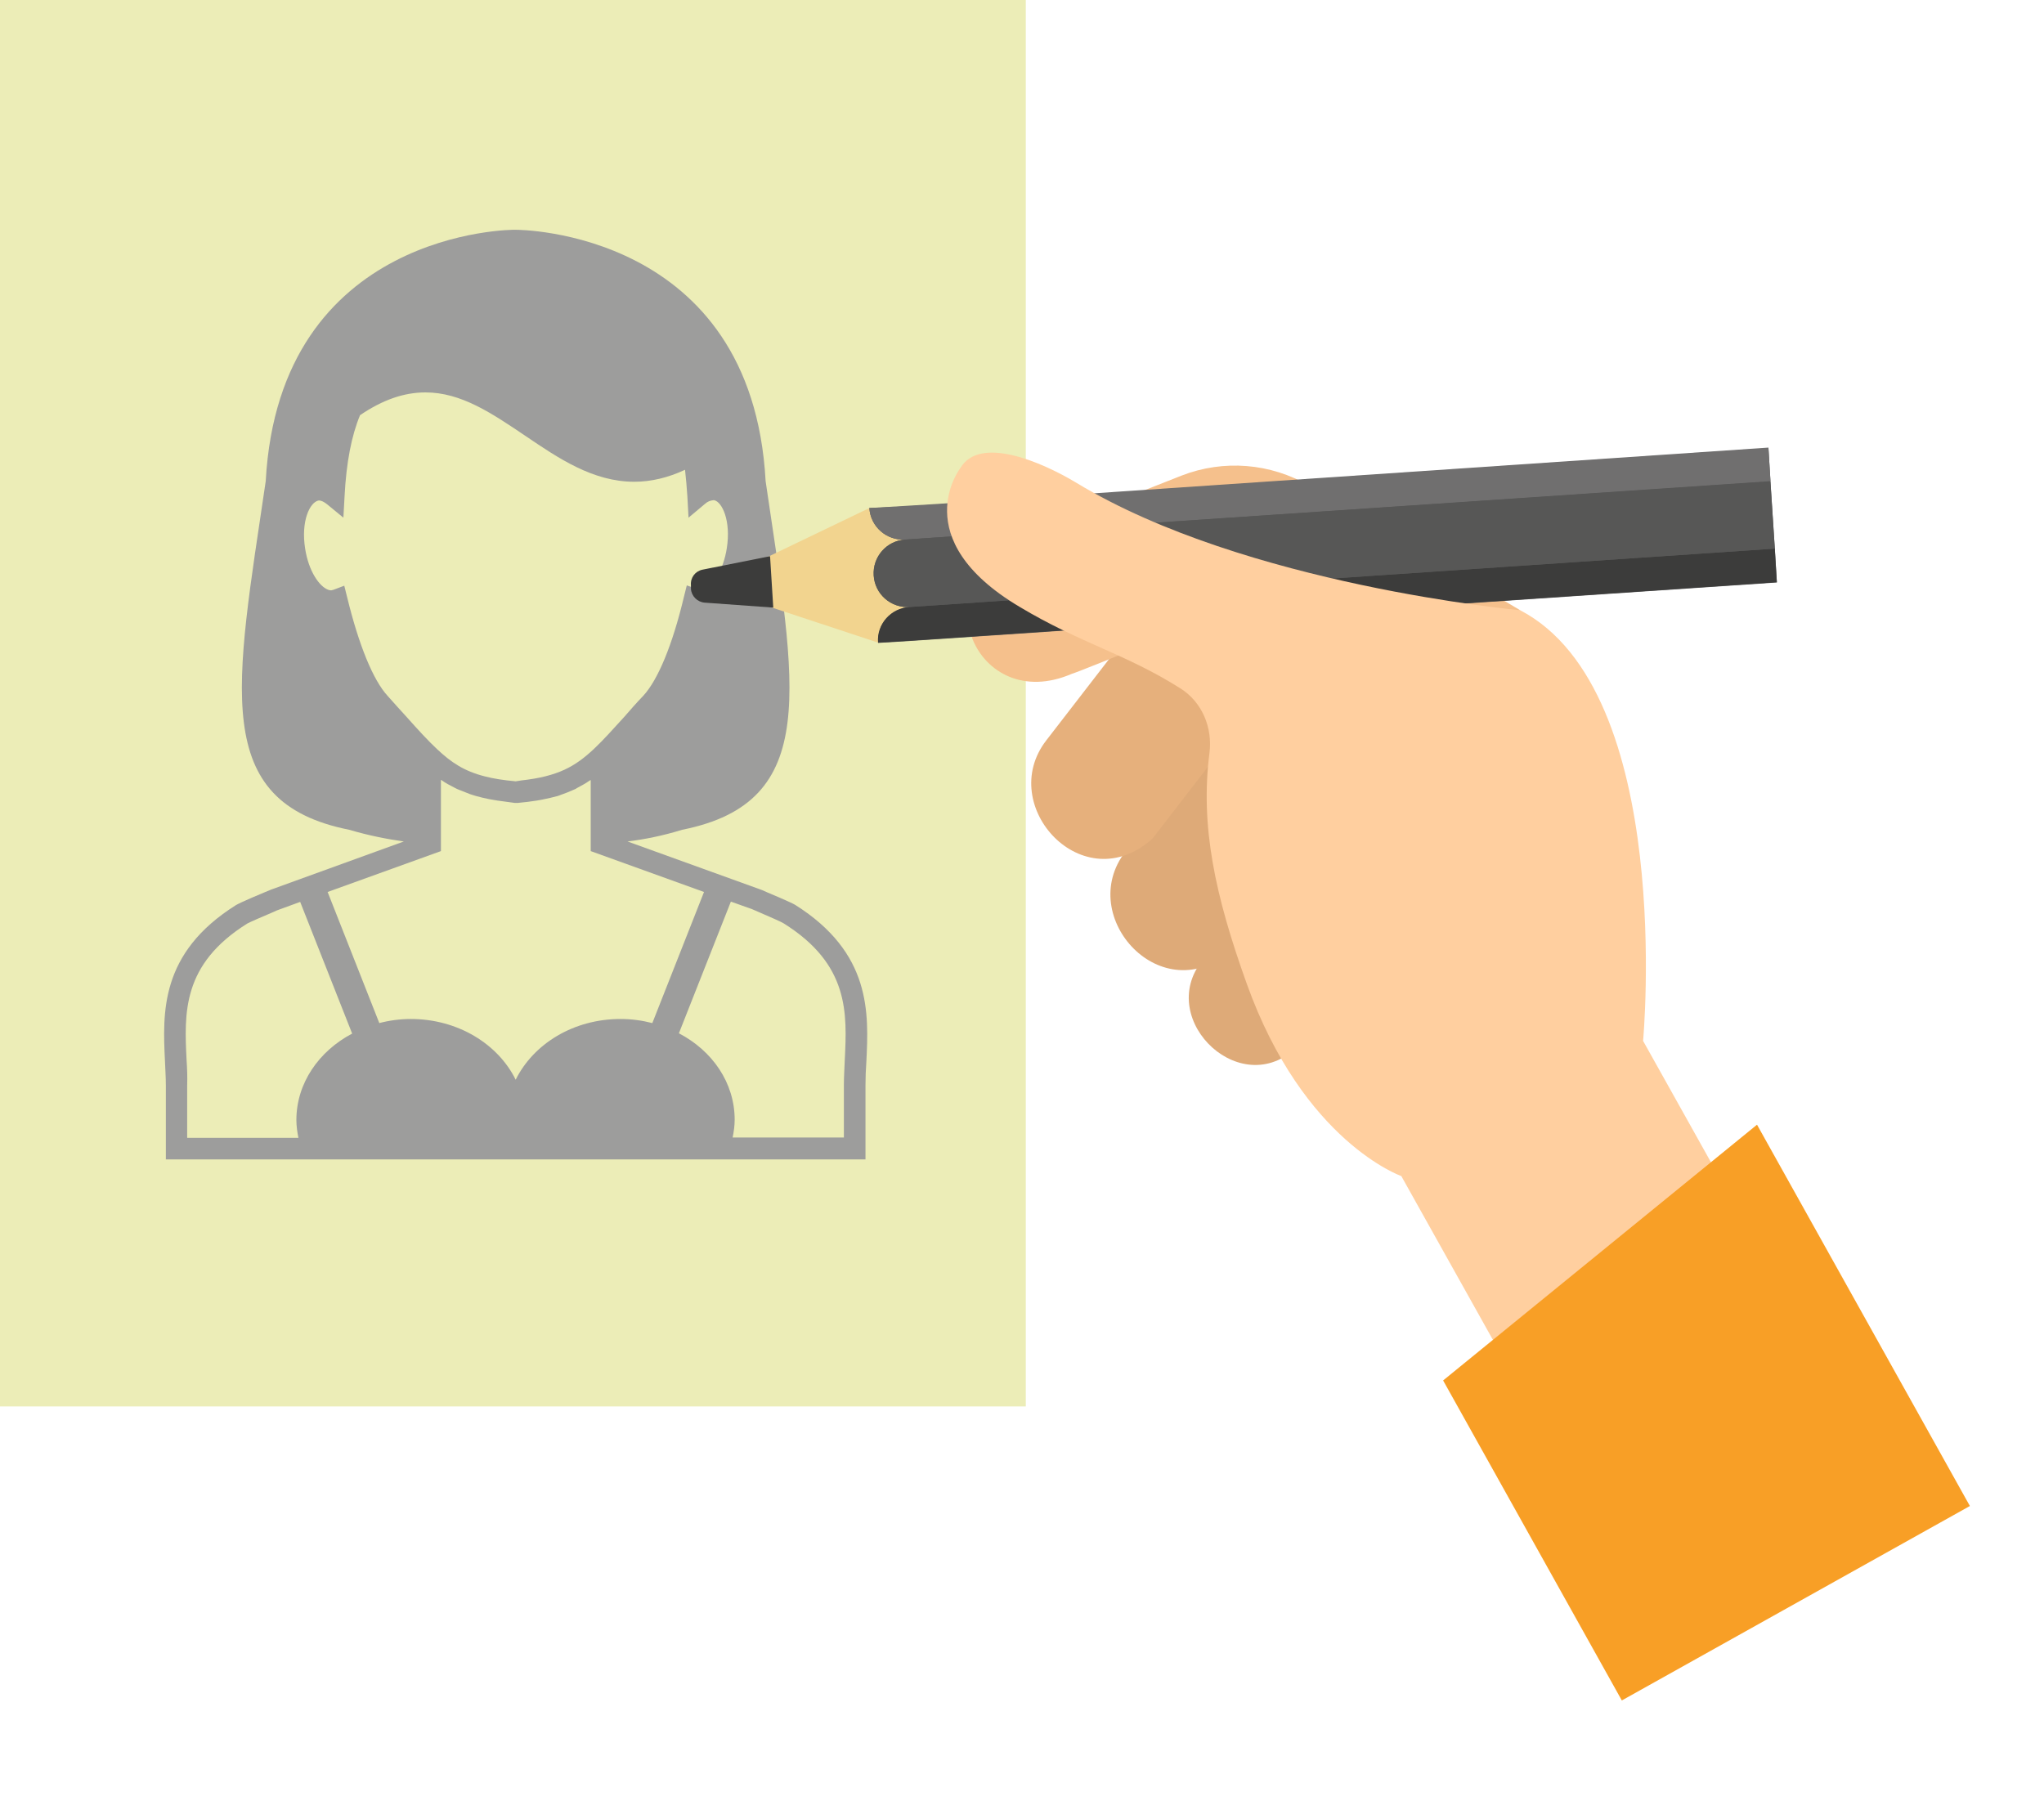
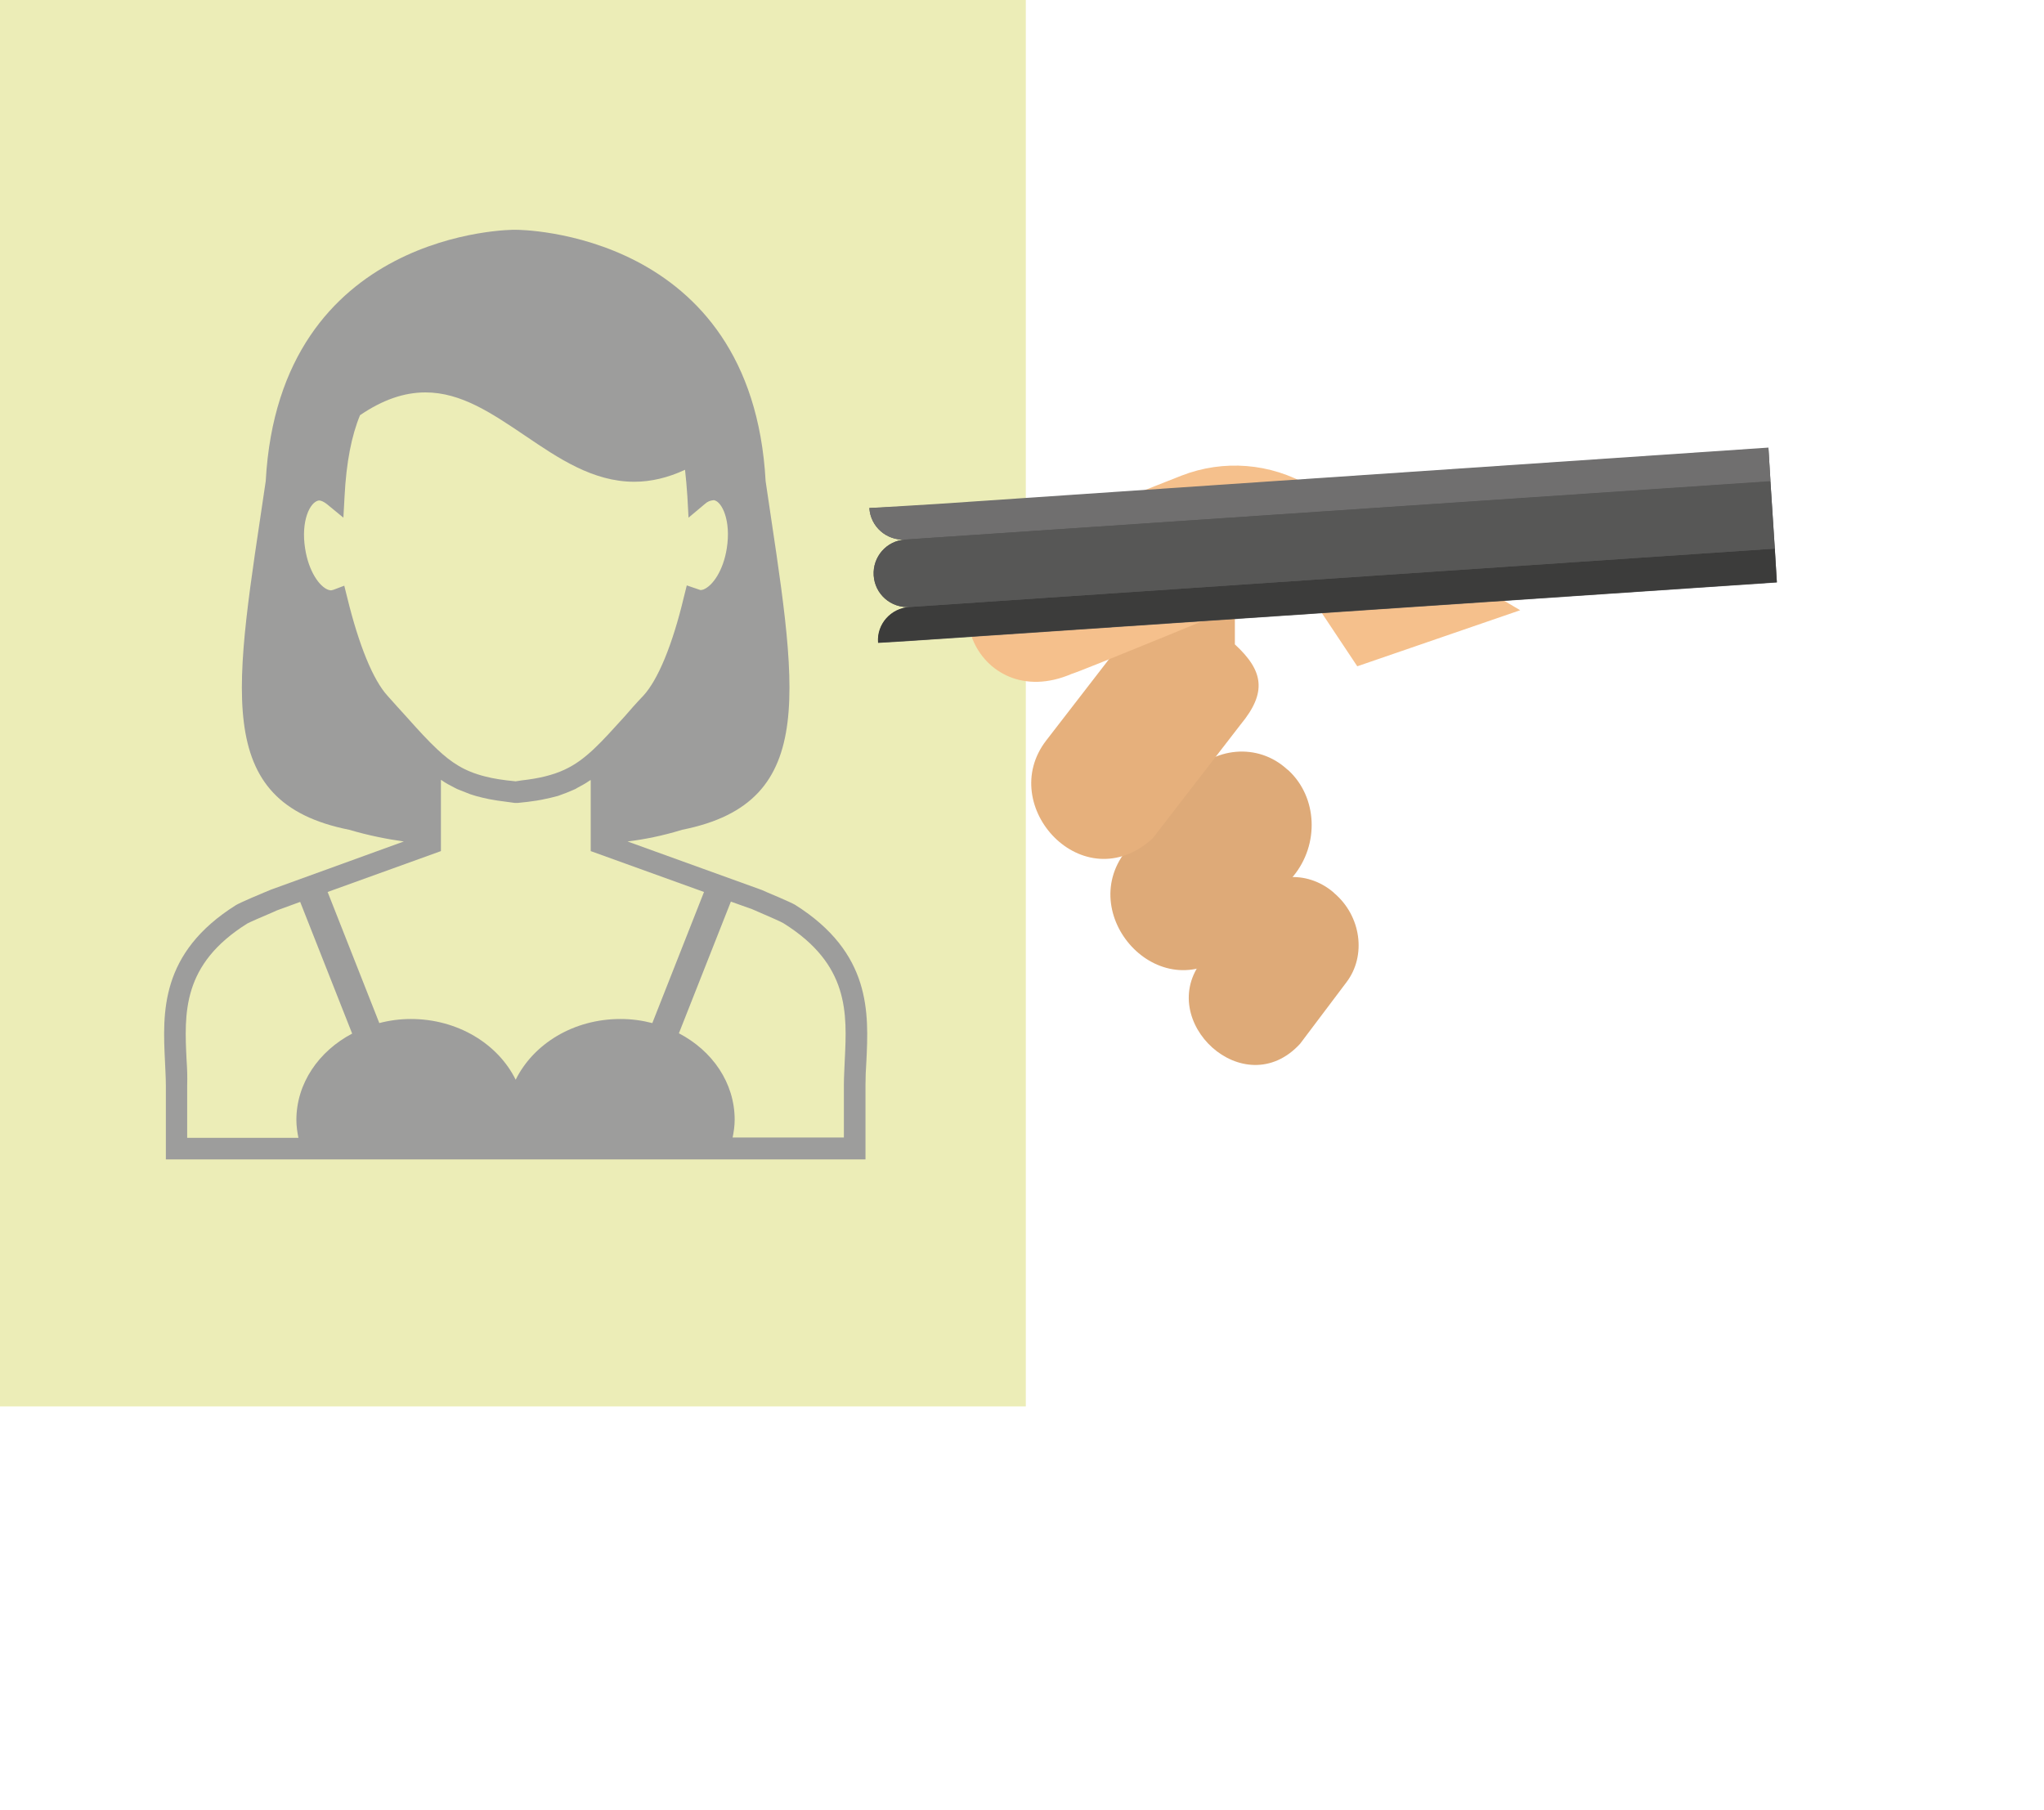
<svg xmlns="http://www.w3.org/2000/svg" width="70" height="62" viewBox="0 0 70 62" fill="none">
  <path d="M35.13 0V48.17H5.7H0V0H35.13Z" fill="#ECEDB7" />
  <path d="M27.23 30.99C27.06 30.89 26.29 30.57 26.29 30.57C26.14 30.5 26.04 30.46 26.03 30.46L21.49 28.82C22.06 28.75 22.68 28.63 23.36 28.42C28.13 27.47 27.26 23.55 26.22 16.48C25.75 7.88 17.76 7.87 17.66 7.87C17.56 7.86 9.57 7.87 9.1 16.48C8.06 23.55 7.19 27.47 11.96 28.42C12.64 28.62 13.26 28.74 13.83 28.82L9.28 30.47C9.28 30.47 9.18 30.51 9.04 30.57C9.01 30.58 8.25 30.9 8.08 31C5.47 32.64 5.57 34.69 5.65 36.35C5.66 36.63 5.68 36.9 5.68 37.17V39.71H29.64V37.17C29.64 36.91 29.65 36.64 29.67 36.36C29.75 34.7 29.85 32.64 27.23 30.99ZM21.25 34.9C19.64 34.9 18.27 35.75 17.66 36.98C17.06 35.76 15.68 34.9 14.07 34.9C13.7 34.9 13.33 34.95 12.99 35.04L11.22 30.55L15.1 29.15V26.71C15.11 26.71 15.11 26.72 15.12 26.72C15.26 26.82 15.41 26.9 15.57 26.98C15.62 27.01 15.67 27.03 15.72 27.05C15.84 27.1 15.97 27.15 16.1 27.2C16.16 27.22 16.23 27.24 16.29 27.26C16.44 27.3 16.59 27.34 16.75 27.37C16.84 27.39 16.94 27.4 17.04 27.42C17.16 27.44 17.29 27.45 17.41 27.47C17.49 27.48 17.55 27.49 17.63 27.5H17.66H17.7H17.72C17.72 27.5 17.72 27.5 17.73 27.5C17.97 27.48 18.18 27.45 18.38 27.42C18.44 27.41 18.49 27.4 18.55 27.39C18.75 27.35 18.93 27.31 19.11 27.26C19.14 27.25 19.16 27.24 19.19 27.23C19.34 27.18 19.48 27.12 19.62 27.06C19.67 27.04 19.72 27.02 19.76 26.99C19.91 26.91 20.06 26.83 20.2 26.73C20.21 26.72 20.22 26.72 20.23 26.72V29.15L24.11 30.55L22.34 35.04C21.99 34.95 21.63 34.9 21.25 34.9ZM17.66 26.76C17.24 26.72 16.9 26.67 16.6 26.59C15.89 26.41 15.45 26.11 14.97 25.66C14.66 25.37 14.33 25.01 13.92 24.55C13.72 24.33 13.51 24.1 13.28 23.84C12.78 23.3 12.29 22.1 11.89 20.46L11.79 20.06L11.42 20.2L11.34 20.22C11.31 20.22 11.28 20.21 11.24 20.2C10.94 20.09 10.57 19.57 10.45 18.79C10.3 17.85 10.61 17.19 10.92 17.14C11 17.14 11.1 17.19 11.2 17.27L11.76 17.73L11.8 17C11.86 15.83 12.04 14.92 12.33 14.22C13.11 13.69 13.84 13.44 14.57 13.44C15.8 13.44 16.85 14.16 17.98 14.92C19.13 15.7 20.31 16.5 21.72 16.5C22.3 16.5 22.88 16.36 23.46 16.09C23.49 16.37 23.52 16.67 23.54 17L23.58 17.73L24.14 17.26C24.24 17.17 24.33 17.14 24.45 17.13C24.73 17.18 25.04 17.84 24.89 18.78C24.77 19.55 24.4 20.07 24.09 20.19C24.06 20.2 24.02 20.21 23.99 20.21L23.52 20.05L23.42 20.45C23.03 22.09 22.53 23.29 22.03 23.83C21.79 24.08 21.58 24.32 21.39 24.54C20.98 24.99 20.66 25.35 20.34 25.65C19.7 26.25 19.12 26.59 17.85 26.73C17.79 26.74 17.73 26.75 17.66 26.76ZM6.39 36.31C6.31 34.7 6.23 33.03 8.47 31.63C8.54 31.59 8.95 31.41 9.33 31.25C9.45 31.19 9.54 31.16 9.54 31.16L10.28 30.89L12.06 35.4C10.92 36 10.15 37.1 10.15 38.36C10.15 38.57 10.18 38.77 10.22 38.97H6.41V37.17C6.42 36.89 6.41 36.6 6.39 36.31ZM28.93 36.31C28.92 36.6 28.9 36.88 28.9 37.16V38.96H25.09C25.13 38.76 25.16 38.56 25.16 38.35C25.16 37.09 24.4 35.99 23.25 35.39L25.03 30.88L25.76 31.14C25.76 31.14 25.85 31.18 25.99 31.24C26.34 31.39 26.77 31.58 26.83 31.62C29.09 33.03 29.01 34.7 28.93 36.31Z" fill="#9D9D9C" />
  <path d="M42.19 32.53L44.29 30.01C45.19 28.92 45.12 27.3 44.12 26.38L44.08 26.35C43.08 25.43 41.54 25.57 40.64 26.65L38.54 29.17C36.81 31.41 39.82 34.67 42.19 32.53Z" fill="#DEAA78" />
  <path d="M44.523 35.75L46.113 33.64C46.803 32.73 46.613 31.37 45.693 30.59L45.663 30.56C44.743 29.78 43.443 29.89 42.763 30.79L41.173 32.9C39.543 34.95 42.603 37.84 44.523 35.75Z" fill="#DEAA78" />
  <path d="M39.47 28.72L42.49 24.81C43.39 23.72 43.28 22.98 42.29 22.07V21.15C41.29 20.23 39.75 20.37 38.85 21.45L35.83 25.36C34.1 27.6 37.1 30.86 39.47 28.72Z" fill="#E6B07C" />
  <path d="M52.062 20.9L44.842 16.64C43.512 15.86 41.902 15.73 40.462 16.29L34.992 18.45C31.492 20.05 33.432 24.49 36.702 23.08C37.052 22.98 42.172 20.87 44.532 19.89L46.482 22.82L52.062 20.9Z" fill="#F5C08C" />
-   <path d="M25.613 19.4L25.683 20.56L30.073 22.01L32.563 20.52L32.443 18.57L29.773 17.4L25.613 19.4Z" fill="#F2D48F" />
  <path d="M31.003 18.48C30.363 18.52 29.883 19.07 29.923 19.71C29.963 20.35 30.513 20.83 31.153 20.79C30.513 20.83 30.033 21.38 30.073 22.02L31.223 21.95L60.853 19.95L60.783 18.8L60.633 16.5L60.563 15.35L32.093 17.28L30.943 17.35L29.773 17.4C29.813 18.04 30.363 18.52 31.003 18.48Z" fill="#575756" />
  <path d="M30.07 22.01L31.22 21.94L60.85 19.94L60.78 18.79L31.15 20.79C30.51 20.83 30.02 21.37 30.07 22.01Z" fill="#3C3C3B" />
  <path d="M31.003 18.48L60.633 16.48L60.563 15.33L32.093 17.26L30.943 17.33L29.773 17.4C29.813 18.04 30.363 18.52 31.003 18.48Z" fill="#706F6F" />
  <path d="M31 18.48C30.36 18.52 29.88 19.07 29.92 19.71C29.96 20.35 30.51 20.83 31.15 20.79L60.78 18.79L60.63 16.49L31 18.48Z" fill="#575756" />
-   <path d="M23.662 20.17C23.682 20.42 23.882 20.62 24.132 20.64L26.482 20.81L26.372 19.05L24.062 19.51C23.812 19.56 23.642 19.78 23.662 20.04V20.17Z" fill="#3C3C3B" />
-   <path d="M52.06 20.9C52.06 20.9 42.66 20.05 36.87 16.54C35.66 15.81 33.55 14.91 32.89 16.03C32.89 16.03 31 18.45 34.91 20.78C37.03 22.05 38.53 22.38 40.43 23.58C41.17 24.05 41.53 24.92 41.42 25.79C41.1 28.29 41.61 30.67 42.7 33.7C44.64 39.11 47.99 40.28 47.99 40.28L52.62 48.56L60.9 43.93L56.27 35.65C56.27 35.65 57.38 23.68 52.06 20.9Z" fill="#FFCF9F" />
-   <path d="M67.462 51.58L55.542 58.24L49.422 47.28L60.172 38.52L67.462 51.58Z" fill="#F89F26" />
</svg>